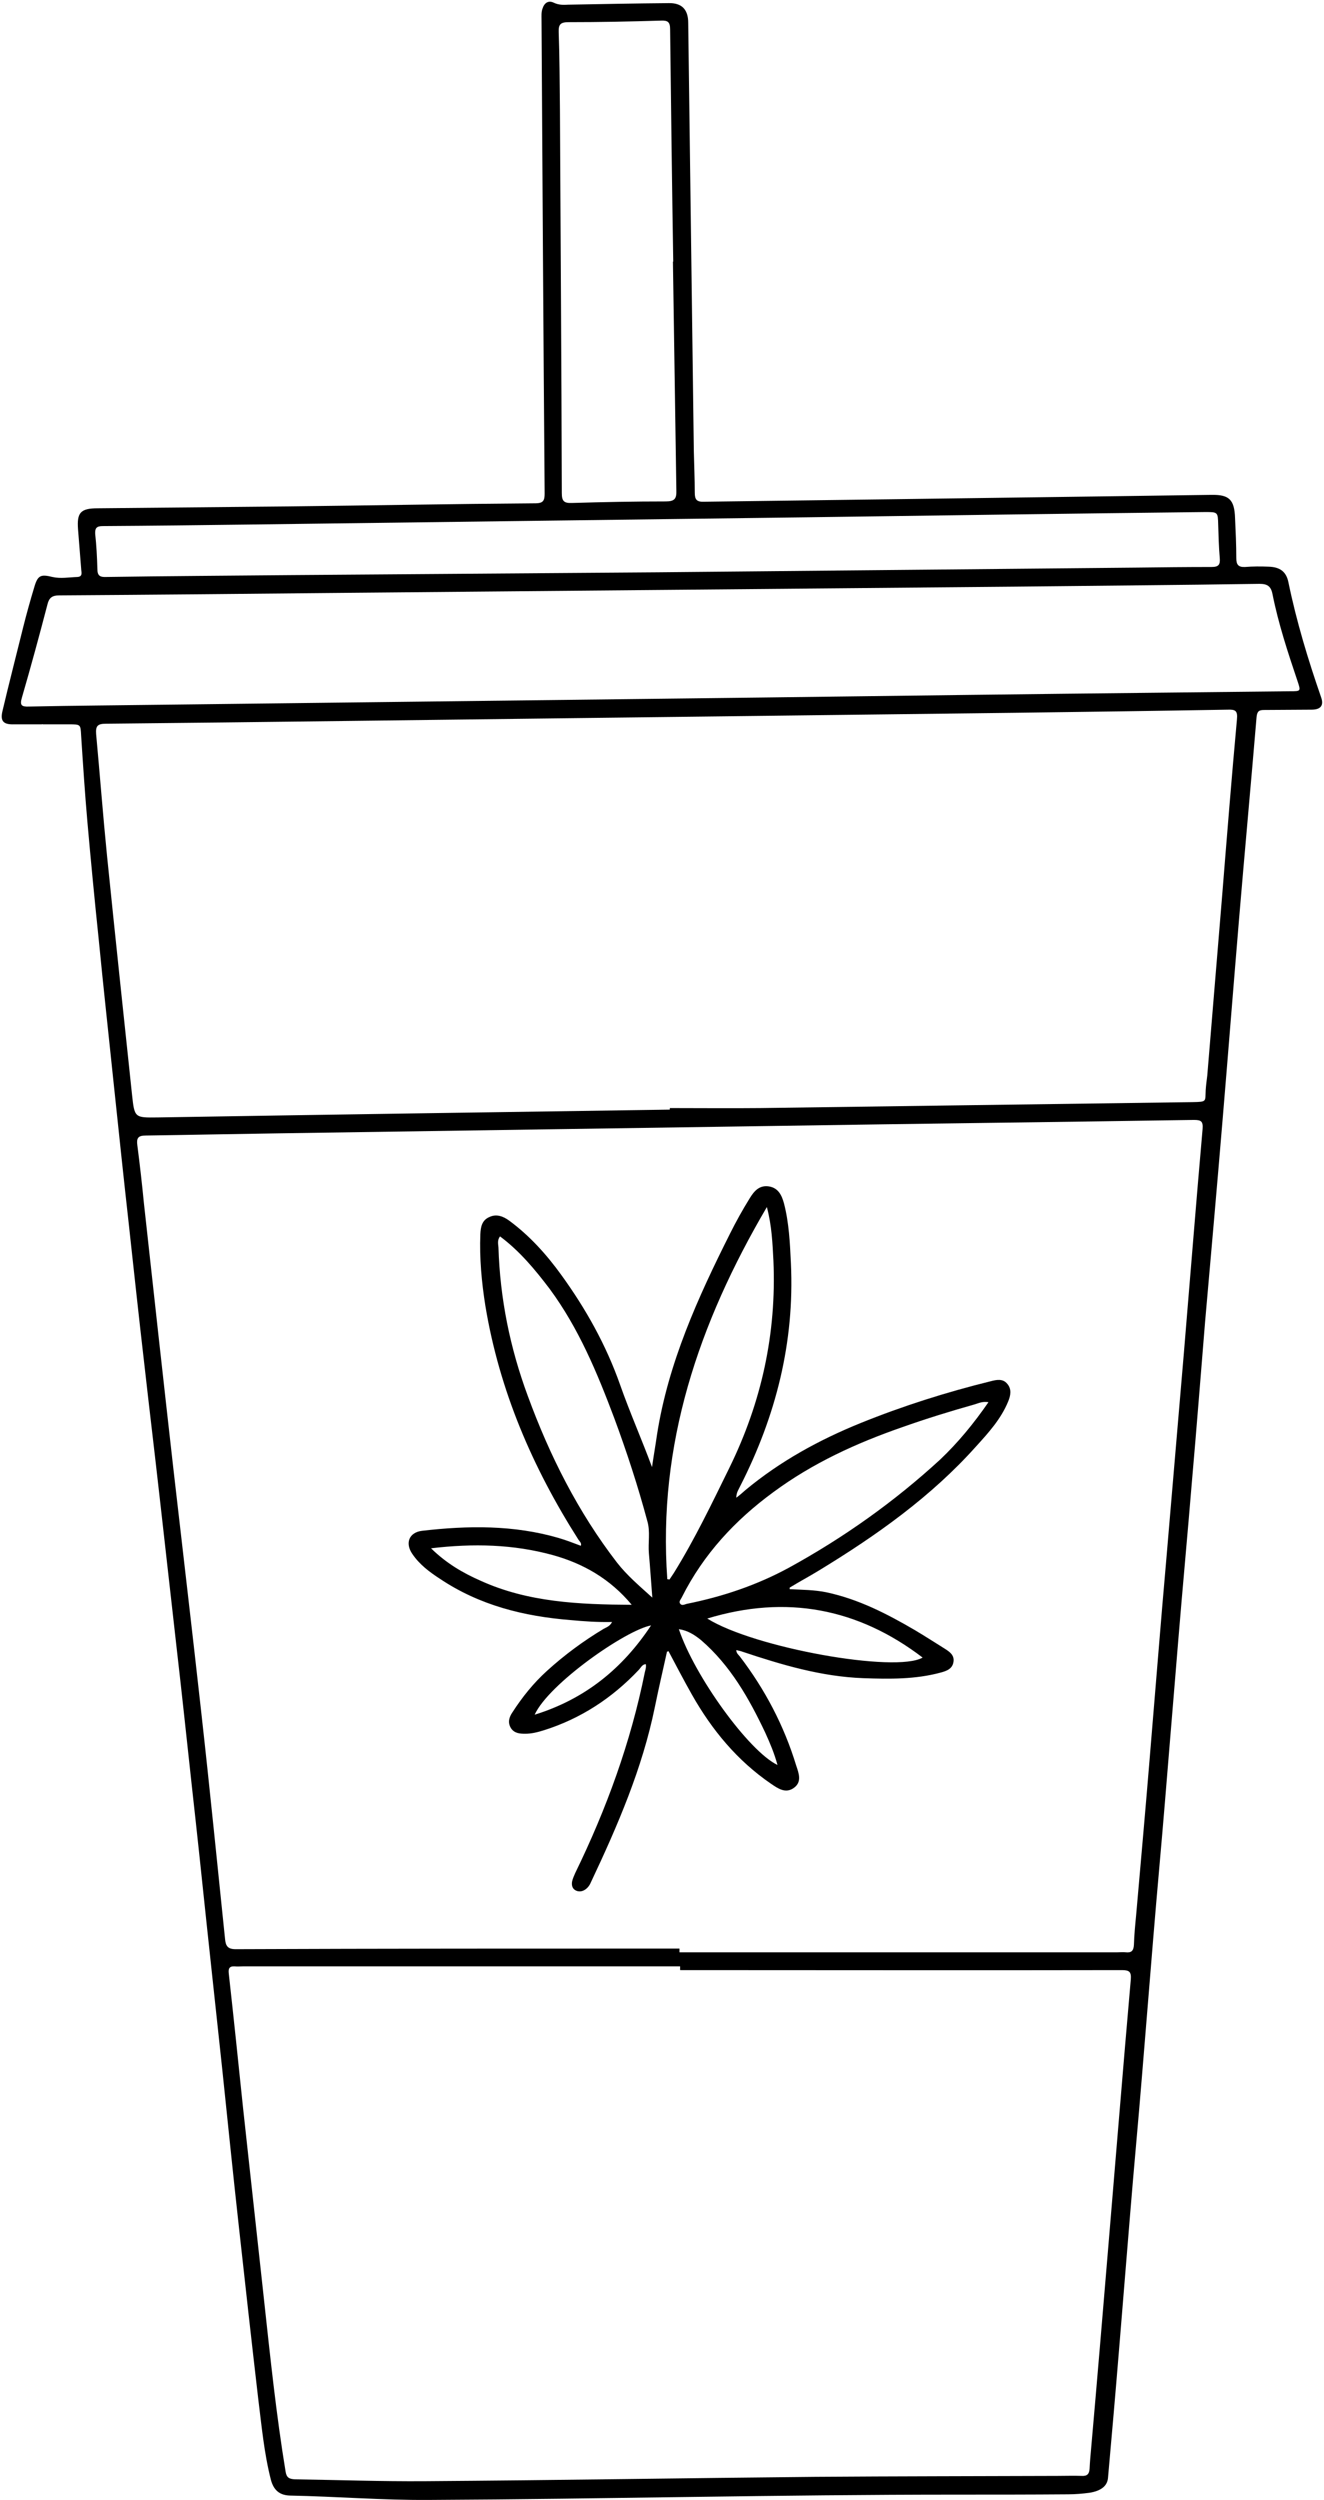
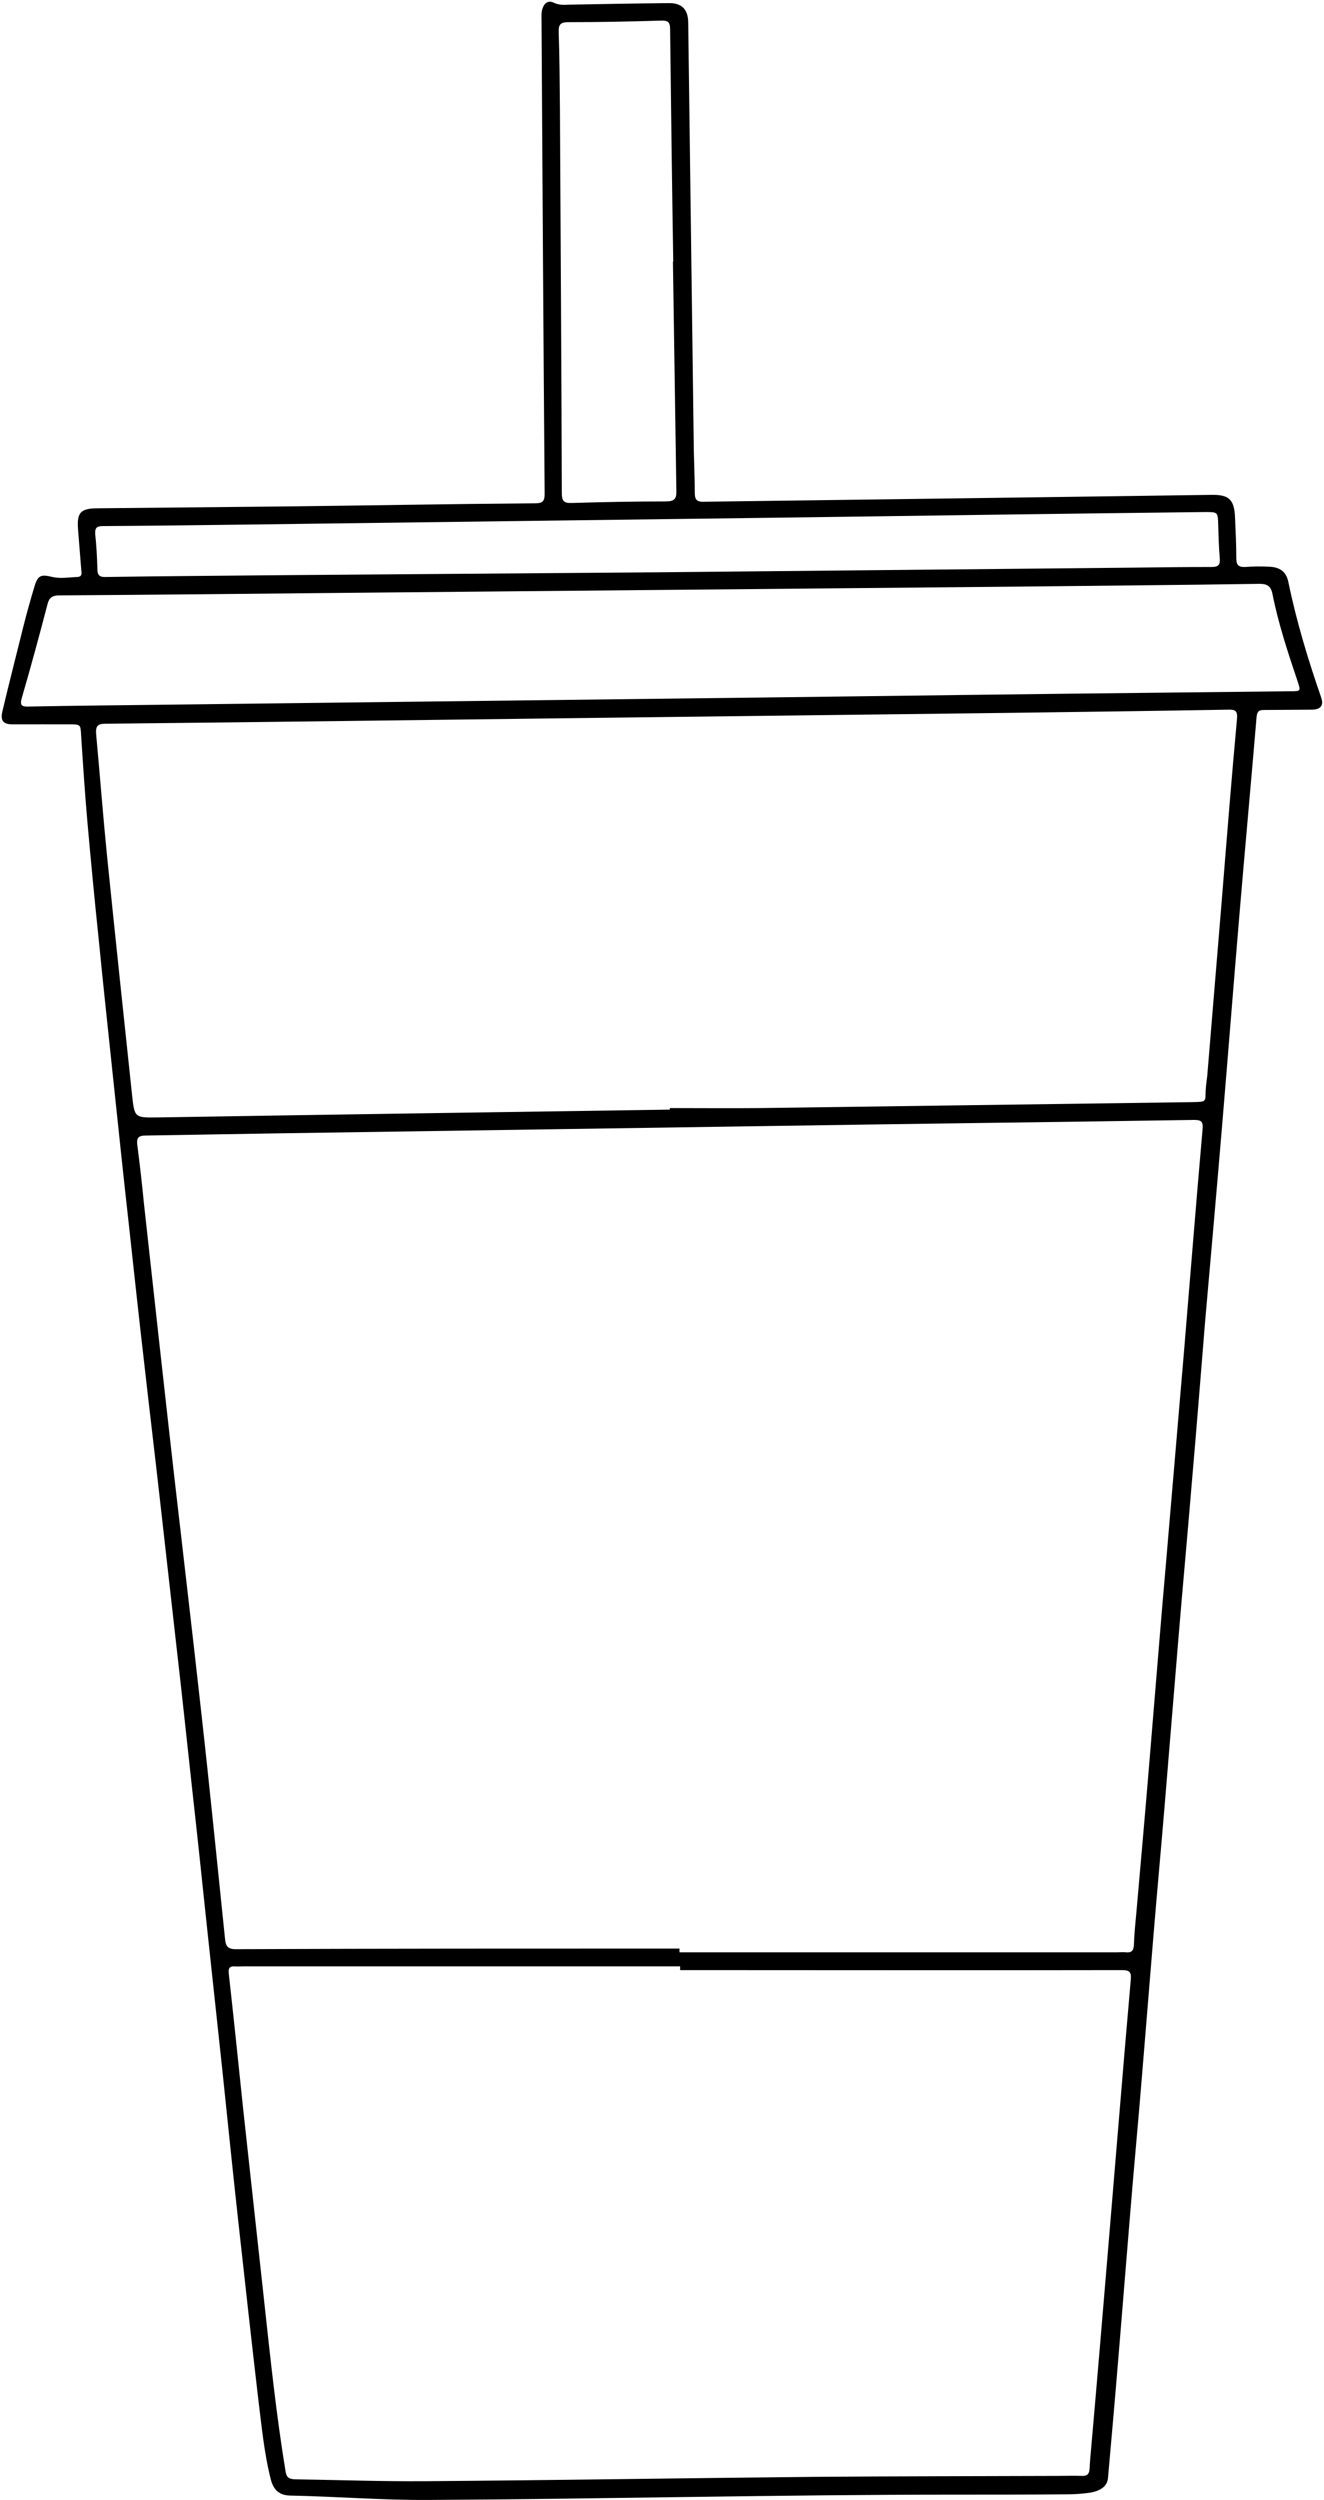
<svg xmlns="http://www.w3.org/2000/svg" height="800.8" preserveAspectRatio="xMidYMid meet" version="1.0" viewBox="288.1 99.5 424.2 800.8" width="424.2" zoomAndPan="magnify">
  <g id="change1_1">
    <path d="M301.5,331.5c-3,0-5.9,0-8.9,0c-3.4,0.1-4.5-1-3.7-4.3c2.1-8.9,4.4-17.8,6.6-26.7c1.1-4.4,2.3-8.7,3.6-13 c1.1-3.8,2.1-4.1,5.8-3.2c2.6,0.6,5.3,0.1,8,0c1.9-0.1,1.2-1.7,1.2-2.7c-0.3-4.2-0.7-8.4-1-12.6c-0.4-5.3,0.8-6.7,6.3-6.7 c20.3-0.2,40.6-0.4,60.9-0.6c26.4-0.3,52.8-0.8,79.3-1c2.5,0,3-0.8,3-3.1c-0.4-50.6-0.7-101.3-1-151.9c0-1.1-0.1-2.3,0.3-3.4 c0.6-1.9,1.9-2.8,3.7-1.9c1.5,0.7,3,0.7,4.5,0.6c10.7-0.2,21.4-0.4,32.2-0.5c4.2-0.1,6.3,2,6.3,6.3c0.6,45.8,1.2,91.5,1.8,137.3 c0.1,4.4,0.3,8.8,0.3,13.2c0,2.2,0.6,3,3,2.9c20.1-0.3,40.2-0.5,60.3-0.8c24.6-0.3,49.2-0.7,73.8-1c9.5-0.1,19-0.3,28.4-0.4 c5.7-0.1,7.4,1.5,7.6,7.4c0.2,4.3,0.4,8.6,0.4,12.9c0,2.1,0.7,2.9,2.8,2.8c2.5-0.2,5-0.2,7.5-0.1c3.6,0.1,5.7,1.5,6.4,5 c2.6,12.6,6.3,24.8,10.5,36.9c0.9,2.6-0.2,3.9-3.1,3.9c-5.1,0-10.1,0.1-15.2,0.1c-1.6,0-2.2,0.4-2.4,2.2 c-1.8,21.5-3.8,43.1-5.6,64.6c-1.8,21.5-3.5,43.1-5.3,64.6c-1.8,21.5-3.7,43.1-5.6,64.6c-1.4,17-2.7,33.9-4.2,50.9 c-1.4,17.1-3,34.1-4.4,51.2c-1.4,17-2.8,33.9-4.2,50.9c-1.2,14.8-2.6,29.5-3.8,44.3c-1.2,14.7-2.4,29.4-3.6,44 c-1.2,14.8-2.6,29.5-3.8,44.3c-1.2,14.7-2.4,29.4-3.6,44c-1.1,13.5-2.3,27.1-3.5,40.6c-0.2,2.6-2.2,4.2-5.9,4.8 c-2.3,0.3-4.6,0.5-6.9,0.5c-12,0.1-23.9,0.1-35.9,0.1c-56.3,0-112.6,1.4-168.9,1.7c-14.8,0.1-29.6-1.1-44.5-1.4 c-3.3-0.1-5.2-1.7-6.1-5c-2.2-8.6-3-17.5-4.1-26.3c-2.1-18-4.1-36.1-6.1-54.2c-1.9-17-3.6-34-5.4-51.1c-1.6-15.2-3.3-30.4-4.9-45.6 c-1.6-15.2-3.2-30.4-4.9-45.6c-1.6-14.8-3.2-29.7-4.9-44.5c-1.8-16-3.6-31.9-5.4-47.9c-1.6-14.2-3.3-28.3-4.9-42.5 c-1.7-14.7-3.3-29.5-4.9-44.2c-1.7-15.2-3.3-30.4-4.9-45.6c-1.6-15.4-3.3-30.8-4.8-46.2c-1.3-12.5-2.5-24.9-3.6-37.4 c-0.8-9.1-1.4-18.3-2-27.5c-0.2-3.7-0.1-3.7-3.9-3.7c-2.8,0-5.6,0-8.3,0C301.5,331.4,301.5,331.5,301.5,331.5z M505.8,723.6 c0,0.4,0,0.8,0,1.2c46.8,0,93.6,0,140.4,0c0.9,0,1.7-0.1,2.6,0c1.8,0.2,2.5-0.5,2.6-2.4c0.1-3.2,0.4-6.3,0.7-9.4 c1.5-17,3-33.9,4.4-50.9c1.8-21.5,3.5-43.1,5.4-64.6c1.8-21.5,3.7-43.1,5.5-64.6c2-23.9,3.9-47.9,6-71.8c0.2-2.5-0.5-2.9-2.8-2.9 c-44.3,0.7-88.6,1.2-132.9,1.9c-53.6,0.8-107.2,1.6-160.8,2.4c-14.1,0.2-28.1,0.5-42.2,0.7c-2.4,0-2.9,0.9-2.6,3.1 c0.8,6.2,1.5,12.3,2.1,18.5c3.1,28.2,6.2,56.4,9.4,84.7c3,26.2,6.1,52.4,9,78.6c2.7,24.1,5.1,48.3,7.6,72.4 c0.2,2.2,0.8,3.3,3.4,3.3C411,723.6,458.4,723.6,505.8,723.6z M506,730.5c0-0.4,0-0.8,0-1.2c-46.7,0-93.4,0-140.1,0 c-0.9,0-1.7,0.1-2.6,0c-1.7-0.1-2.1,0.7-1.9,2.3c1.6,14.4,3.1,28.9,4.6,43.3c2.2,20.4,4.5,40.9,6.7,61.3c2,18.3,3.9,36.7,6.9,54.9 c0.3,2,1.2,2.4,3,2.5c13.9,0.2,27.8,0.7,41.6,0.6c41.7-0.3,83.5-1,125.2-1.4c25.8-0.2,51.7-0.2,77.5-0.3c2.6,0,5.2-0.1,7.8,0 c1.7,0.1,2.4-0.6,2.5-2.3c0.1-2.2,0.3-4.4,0.5-6.6c1.9-21.5,3.7-43.1,5.5-64.6c2.4-28.5,4.7-57,7.2-85.5c0.2-2.5-0.5-3-2.9-3 C600.4,730.6,553.2,730.5,506,730.5z M502.7,454.9c0-0.2,0-0.3,0-0.5c9.7,0,19.3,0.1,29,0c46.1-0.6,92.2-1.3,138.4-1.9 c4.8-0.1,4.1-0.1,4.3-3.9c0.1-1.5,0.3-3,0.5-4.6c1.6-19.3,3.2-38.7,4.8-58c1.5-18.7,3-37.4,4.7-56c0.3-2.9-0.5-3.3-3-3.2 c-22.8,0.4-45.6,0.7-68.3,1c-46.7,0.6-93.4,1.1-140.1,1.7c-50.3,0.6-100.7,1.3-151,1.8c-2.6,0-3.3,0.7-3.1,3.3 c1.2,13,2.2,26.1,3.5,39.1c2.6,25.5,5.3,51,8,76.4c0.8,7.4,0.8,7.4,8.2,7.3C393.3,456.5,448,455.7,502.7,454.9z M499.6,323.3 C499.6,323.3,499.6,323.3,499.6,323.3c43.2-0.5,86.3-1.1,129.5-1.6c24.1-0.3,48.2-0.5,72.4-0.8c3.4,0,3.4,0,2.3-3.3 c-3.1-9.2-6.1-18.3-8-27.8c-0.5-2.6-1.7-3.3-4.2-3.3c-26.2,0.4-52.5,0.6-78.7,0.9c-71.9,0.7-143.8,1.3-215.7,2 c-30.1,0.3-60.1,0.6-90.2,0.8c-2.2,0-3.2,0.8-3.7,2.9c-2.6,10-5.3,19.9-8.2,29.9c-0.7,2.4-0.1,2.9,2.3,2.8 c14.7-0.3,29.5-0.4,44.2-0.6C394.3,324.6,447,323.9,499.6,323.3z M498.8,282.8C498.8,282.7,498.8,282.7,498.8,282.8 c51.1-0.5,102.2-1,153.4-1.5c8-0.1,16.1-0.2,24.1-0.2c2.2,0,2.8-0.7,2.6-2.9c-0.3-3.5-0.4-7.1-0.5-10.6c-0.1-4.1-0.1-4.1-4.2-4.1 c-43,0.5-86,1.1-128.9,1.7c-59.1,0.8-118.1,1.5-177.2,2.3c-15.7,0.2-31.4,0.4-47.1,0.5c-1.9,0-2.5,0.6-2.4,2.5 c0.4,3.7,0.6,7.4,0.7,11.2c0,2.2,0.8,2.7,2.9,2.6c19.6-0.3,39.2-0.4,58.9-0.6C420.3,283.4,459.5,283.1,498.8,282.8z M503.7,183.3 c0,0,0.1,0,0.1,0c-0.4-24.8-0.7-49.6-1-74.4c0-2.3-0.7-2.9-2.9-2.8c-9.9,0.3-19.7,0.5-29.6,0.5c-2.5,0-3.3,0.6-3.2,3.2 c0.3,8.2,0.3,16.5,0.4,24.7c0.2,41,0.5,81.9,0.6,122.9c0,2.5,0.6,3.3,3.2,3.2c10-0.3,20.1-0.5,30.1-0.5c2.9,0,3.5-0.9,3.4-3.6 C504.4,232.1,504.1,207.7,503.7,183.3z" />
-     <path d="M501.8,628.5c-1.3,5.9-2.7,11.9-3.9,17.8c-4,19.6-11.9,37.9-20.4,55.9c-0.4,1-1,1.9-1.9,2.5c-1,0.7-2.2,0.8-3.2,0.2 c-1-0.6-1.2-1.7-1-2.8c0.2-0.9,0.6-1.8,1-2.7c10-20.5,17.8-41.9,22.3-64.3c0.2-0.8,0.5-1.7,0.3-2.6c-1.2,0.1-1.6,1.2-2.3,1.9 c-8.5,9-18.6,15.6-30.4,19.3c-1.9,0.6-3.9,1.1-5.9,1.1c-1.7,0-3.5-0.1-4.6-1.8c-1.1-1.8-0.6-3.5,0.5-5.1c3.1-4.8,6.7-9.3,11-13.2 c5.6-5.1,11.7-9.6,18.2-13.5c0.9-0.5,2-0.8,2.7-2.2c-4.6,0.1-8.9-0.2-13.2-0.6c-15-1.2-29.2-4.7-41.9-13.2c-3.4-2.2-6.6-4.6-8.9-8 c-2.4-3.5-1-6.9,3.1-7.4c14.7-1.7,29.4-1.9,43.8,2.3c2.4,0.7,4.7,1.6,7.1,2.5c0.3-0.9-0.4-1.4-0.8-2 c-14.7-23.1-25.3-47.7-29.8-74.9c-1.2-7.6-1.9-15.2-1.6-22.9c0.1-2.3,0.5-4.5,2.9-5.5c2.3-1.1,4.5-0.2,6.4,1.2 c6.5,4.8,11.9,10.8,16.6,17.3c7.9,10.9,14.4,22.5,18.9,35.3c3.1,8.8,6.9,17.4,10.2,26.3c0.5-3.5,1.1-6.9,1.6-10.4 c3.6-23,13.1-43.9,23.4-64.4c1.9-3.8,4-7.6,6.3-11.3c1.4-2.3,3.1-4.3,6.2-3.8c3,0.5,4.1,2.9,4.8,5.5c1.6,6.2,1.9,12.7,2.2,19.1 c1.2,25.3-4.8,48.9-16.2,71.3c-0.5,1.1-1.3,2.1-1.3,3.8c1.2-0.9,2.1-1.7,3-2.5c11.1-9.2,23.5-16,36.8-21.4 c13.6-5.5,27.5-9.9,41.7-13.4c1.9-0.5,3.9-0.9,5.3,0.8c1.5,1.7,1.1,3.8,0.3,5.7c-2.3,5.6-6.3,10-10.3,14.4 c-14.4,16.1-31.9,28.5-50.3,39.7c-3.1,1.9-6.3,3.6-9.4,5.5c0,0,0,0.2,0,0.5c4,0.2,7.9,0.2,11.8,1c10.3,2.2,19.4,6.9,28.3,12.1 c3.2,1.9,6.3,3.9,9.5,5.9c1.6,1,3.2,2.1,2.9,4.2c-0.3,2.3-2.2,3-4.1,3.5c-8.1,2.2-16.4,2.1-24.8,1.8c-13.5-0.5-26.2-4.3-38.8-8.5 c-0.5-0.2-1.1-0.3-1.9-0.5c0,1,0.7,1.5,1.1,2c8.1,10.6,14.2,22.2,18.1,35c0.8,2.4,1.9,5.2-0.7,7.1c-2.7,2-5.2,0.2-7.4-1.3 c-10.8-7.4-18.9-17.2-25.3-28.5c-2.6-4.6-5.1-9.4-7.6-14.1C502.3,628.4,502.1,628.5,501.8,628.5z M448.3,495.5 c-0.9,1.2-0.6,2.4-0.5,3.5c0.5,16.4,3.7,32.2,9.4,47.6c7,19.1,16.1,37.2,28.6,53.4c3.2,4.1,7.1,7.4,11.3,11.2 c-0.4-5.1-0.7-9.7-1.1-14.2c-0.3-3.4,0.5-6.9-0.5-10.3c-3-11.2-6.6-22.2-10.6-33c-5.5-14.6-11.4-28.8-20.7-41.4 C459.5,506.1,454.6,500.2,448.3,495.5z M604.8,548.6c-1.9-0.3-3.1,0.3-4.4,0.7c-7.8,2.2-15.6,4.6-23.2,7.3 c-14.7,5.1-28.7,11.5-41.3,20.8c-12.3,9-22.4,19.9-29.3,33.6c-0.3,0.7-1.1,1.4-0.6,2.1c0.5,0.8,1.4,0.3,2.1,0.1 c11.5-2.3,22.5-6,32.8-11.6c17.5-9.6,33.7-21.1,48.4-34.6C595.1,561.5,600.1,555.4,604.8,548.6z M501.9,605.3 c0.2,0,0.5,0.1,0.7,0.1c0.5-0.7,0.9-1.4,1.4-2.1c6.7-10.8,12.2-22.3,17.8-33.7c10.3-21,15.1-43,14.1-66.3 c-0.3-5.6-0.5-11.1-2.1-17.2C511.9,523.4,498.8,562.2,501.9,605.3z M490.5,613.5c-6.9-8.3-15.5-13.2-25.2-15.9 c-12.7-3.5-25.5-3.8-39.1-2.2c4.9,4.8,10.2,7.9,15.9,10.4C457.3,612.7,473.6,613.4,490.5,613.5z M514.7,617.9 c15,9.4,60.4,17.5,69,12.5C563,614.6,540,610.2,514.7,617.9z M505.6,621.3c5,15,22.4,39.1,31.6,43.5c-1-3.7-2.4-7-3.9-10.3 c-5.2-11-11.2-21.6-20.6-29.7C510.6,623.1,508.4,621.7,505.6,621.3z M496.7,620.1c-8.1,1.5-32.8,18.7-37.3,28.6 C475.5,643.7,487.5,634,496.7,620.1z" />
  </g>
</svg>